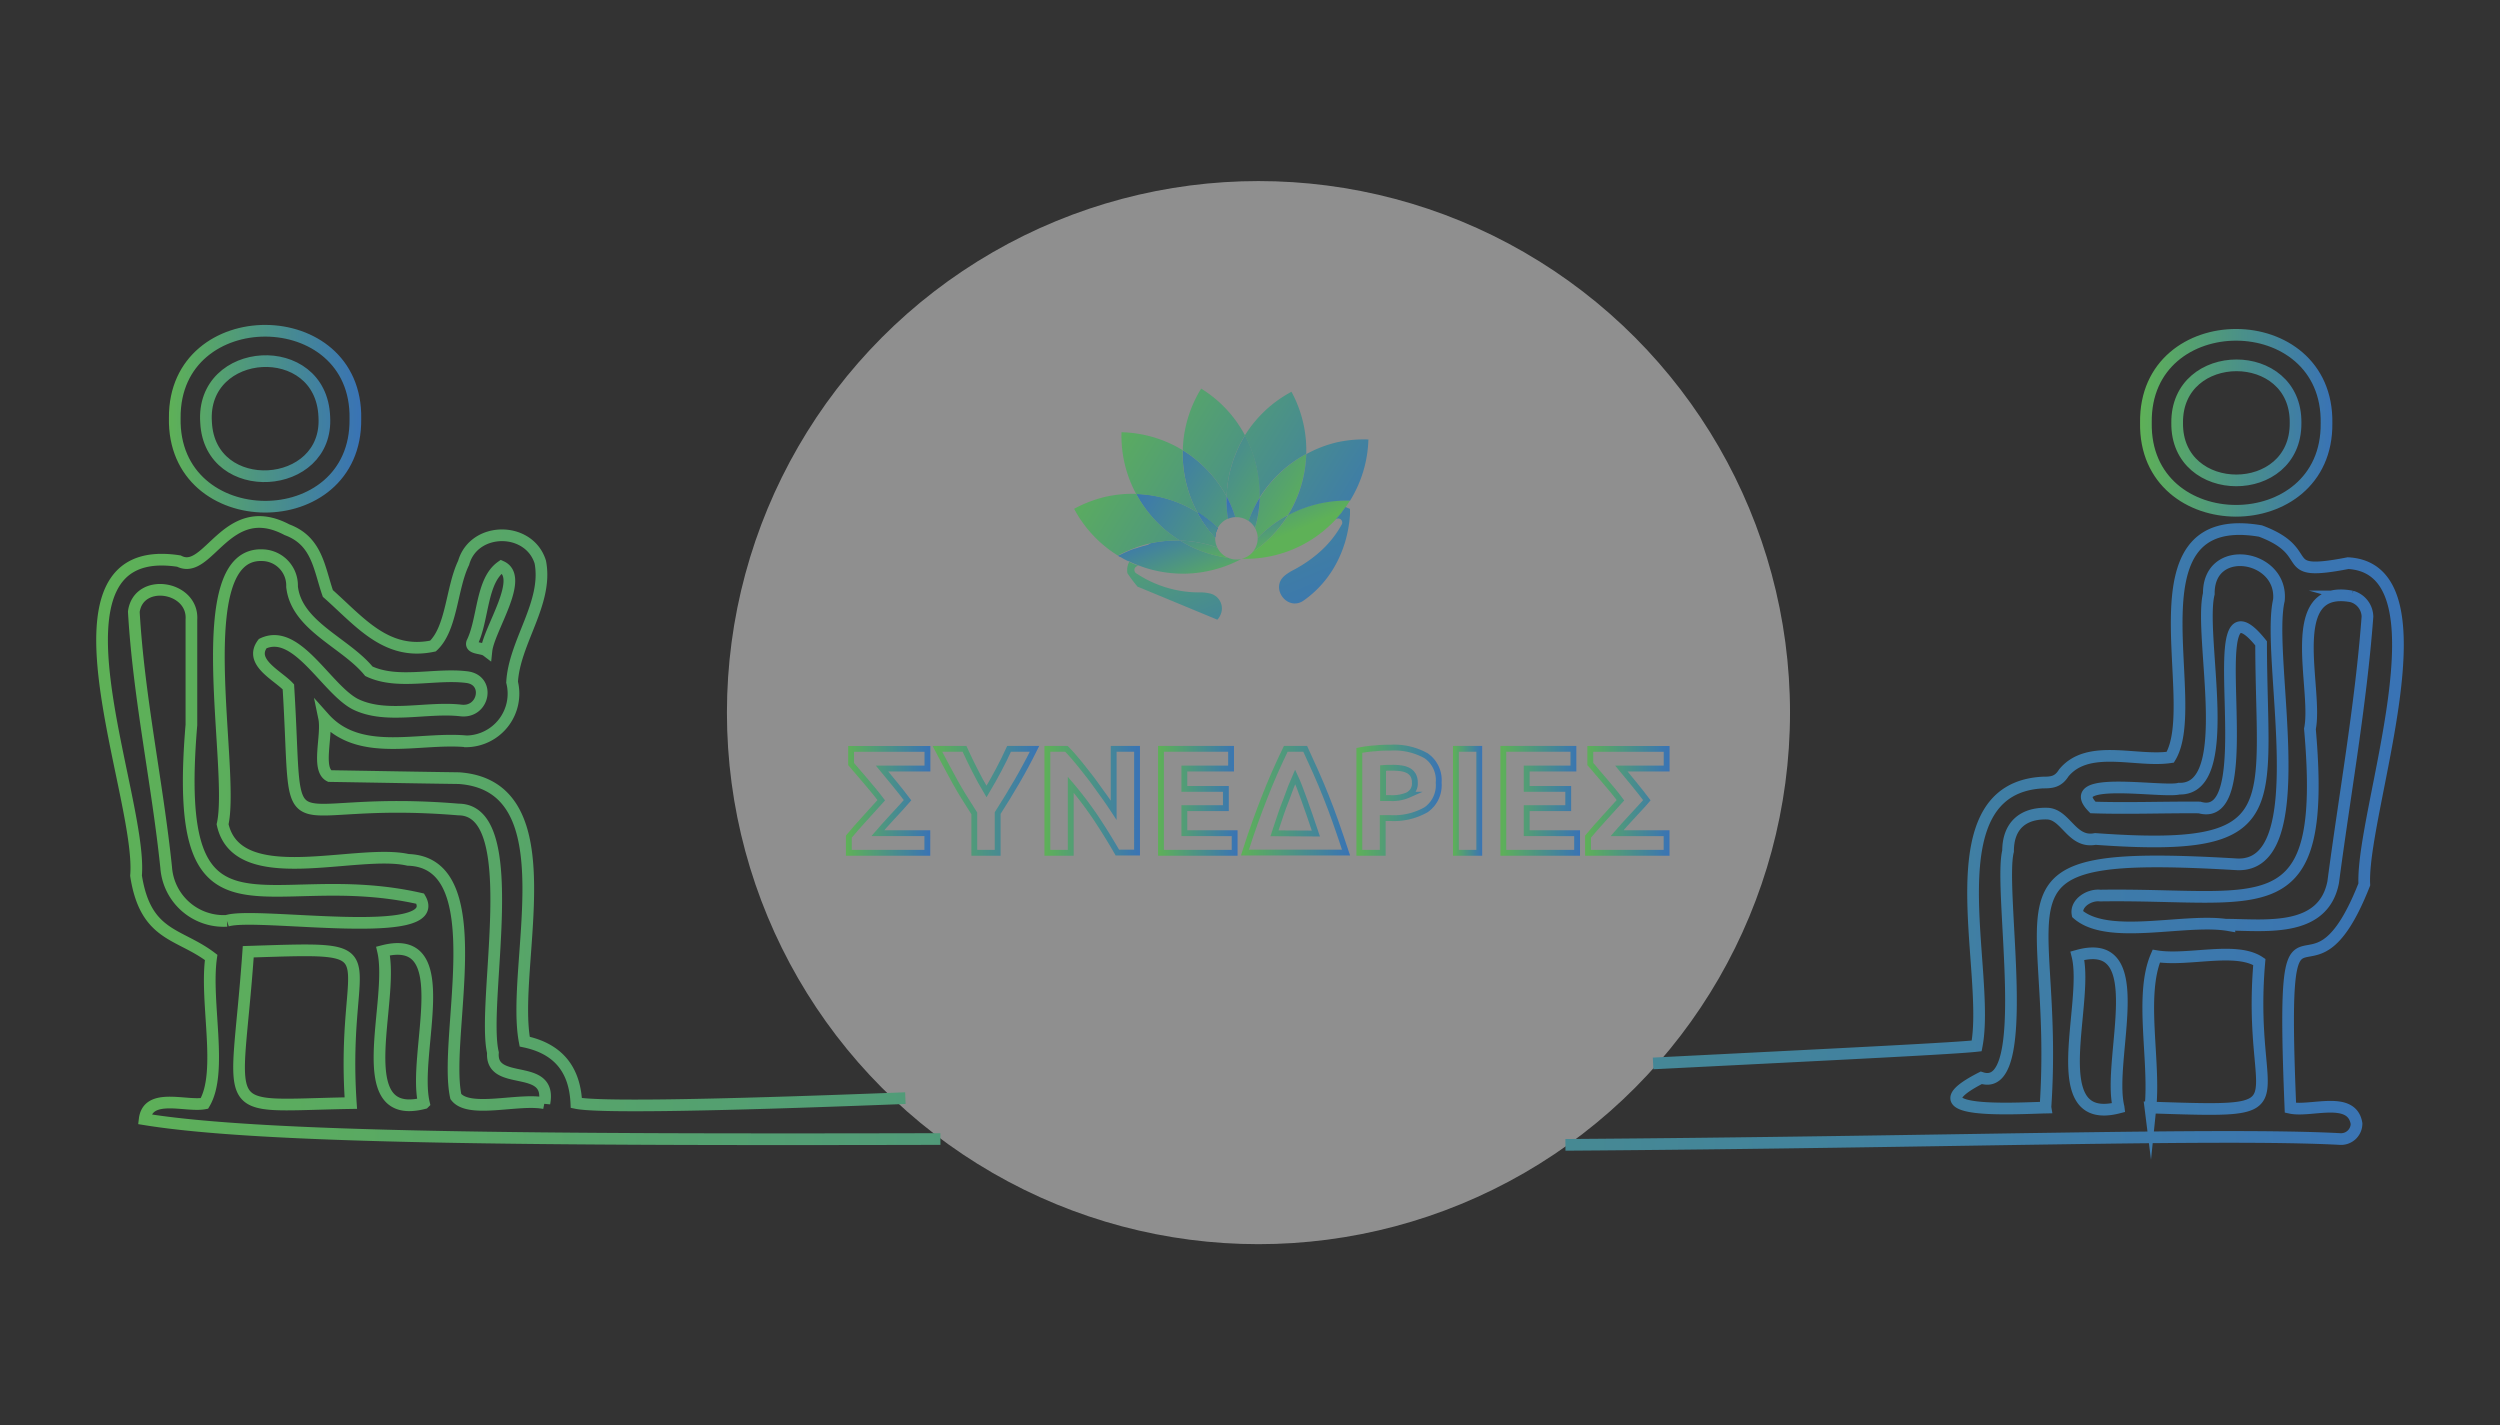
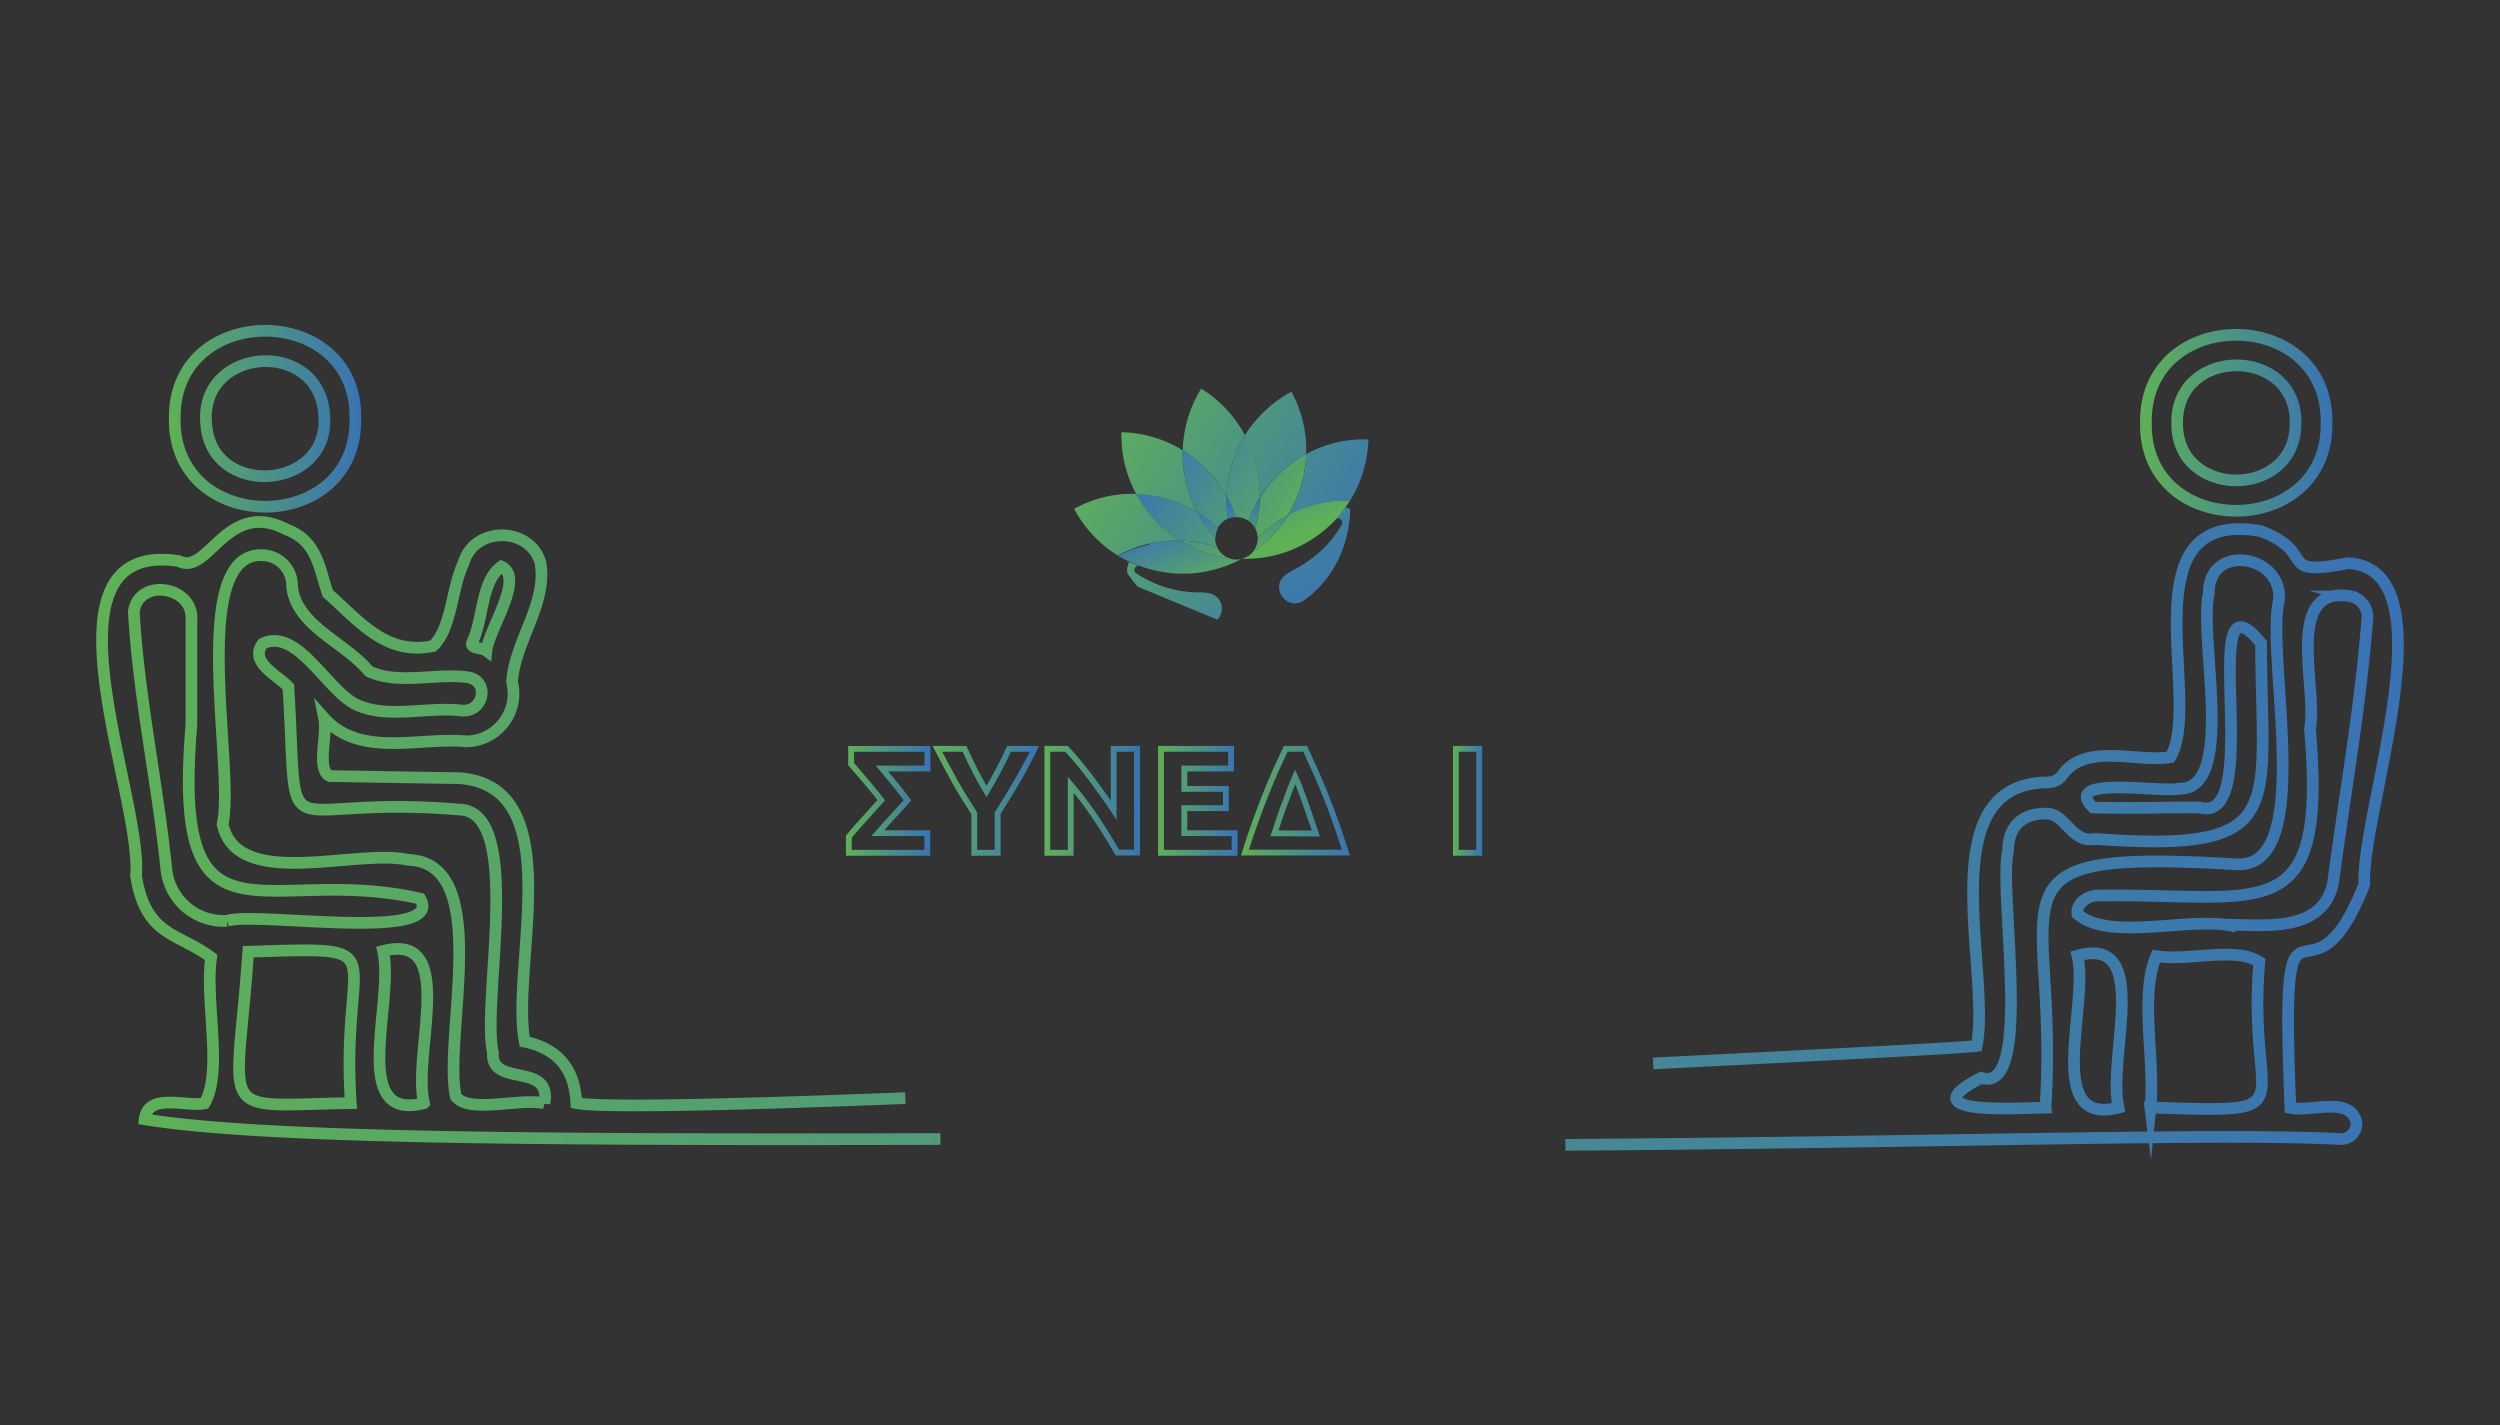
<svg xmlns="http://www.w3.org/2000/svg" xmlns:xlink="http://www.w3.org/1999/xlink" viewBox="0 0 428 244">
  <rect x="0" y="0" width="428" height="244" fill="#333333" stroke="none" />
  <defs>
    <style>.cls-1{opacity:0.55;}.cls-2{fill:#ededed;opacity:0.5;}.cls-3{fill:url(#linear-gradient);}.cls-4{fill:url(#linear-gradient-2);}.cls-5{fill:url(#linear-gradient-4);}.cls-6{fill:url(#linear-gradient-5);}.cls-7{fill:url(#linear-gradient-6);}.cls-8{fill:url(#linear-gradient-7);}.cls-9{fill:url(#linear-gradient-8);}.cls-10{fill:url(#linear-gradient-9);}.cls-11{fill:url(#linear-gradient-10);}.cls-12{fill:url(#linear-gradient-11);}.cls-13{fill:url(#linear-gradient-12);}.cls-14{fill:url(#linear-gradient-13);}.cls-15{fill:url(#linear-gradient-14);}.cls-16{fill:url(#linear-gradient-15);}.cls-17{fill:url(#linear-gradient-16);}.cls-18{fill:url(#linear-gradient-17);}.cls-19{fill:url(#linear-gradient-18);}.cls-20{fill:url(#linear-gradient-19);}.cls-21{fill:url(#linear-gradient-20);}.cls-22,.cls-23,.cls-24,.cls-25,.cls-26,.cls-27,.cls-28,.cls-29,.cls-30,.cls-31,.cls-32,.cls-33{fill:none;stroke-miterlimit:10;}.cls-22{stroke:url(#linear-gradient-21);}.cls-23{stroke:url(#linear-gradient-22);}.cls-24{stroke:url(#linear-gradient-23);}.cls-25{stroke:url(#linear-gradient-24);}.cls-26{stroke:url(#linear-gradient-25);}.cls-27{stroke:url(#linear-gradient-26);}.cls-28{stroke:url(#linear-gradient-27);}.cls-29{stroke:url(#linear-gradient-28);}.cls-30{stroke:url(#linear-gradient-29);}.cls-31,.cls-32,.cls-33{stroke-width:2px;}.cls-31{stroke:url(#linear-gradient-30);}.cls-32{stroke:url(#linear-gradient-31);}.cls-33{stroke:url(#linear-gradient-32);}</style>
    <linearGradient id="linear-gradient" x1="251.5" y1="50.88" x2="252.94" y2="50.88" gradientTransform="matrix(0.81, -0.58, 0.58, 0.81, -27.4, 195.71)" gradientUnits="userSpaceOnUse">
      <stop offset="0" stop-color="#5eb157" />
      <stop offset="1" stop-color="#3973b5" />
    </linearGradient>
    <linearGradient id="linear-gradient-2" x1="-384.03" y1="200.91" x2="-404.35" y2="180.58" gradientTransform="translate(548.26 -190.7) rotate(-13.3)" xlink:href="#linear-gradient" />
    <linearGradient id="linear-gradient-4" x1="-388.61" y1="205.49" x2="-408.93" y2="185.17" gradientTransform="translate(548.26 -190.7) rotate(-13.3)" xlink:href="#linear-gradient" />
    <linearGradient id="linear-gradient-5" x1="-396.73" y1="201.56" x2="-396.73" y2="191.56" gradientTransform="translate(548.26 -190.7) rotate(-13.3)" xlink:href="#linear-gradient" />
    <linearGradient id="linear-gradient-6" x1="610.68" y1="-213.12" x2="600.82" y2="-222.97" gradientTransform="translate(-441.02 64.96) rotate(22.52)" xlink:href="#linear-gradient" />
    <linearGradient id="linear-gradient-7" x1="-398.45" y1="201.56" x2="-398.45" y2="191.56" gradientTransform="translate(548.26 -190.7) rotate(-13.3)" xlink:href="#linear-gradient" />
    <linearGradient id="linear-gradient-8" x1="-380.17" y1="197.05" x2="-400.49" y2="176.72" gradientTransform="translate(548.26 -190.7) rotate(-13.3)" xlink:href="#linear-gradient" />
    <linearGradient id="linear-gradient-9" x1="-392.64" y1="201.56" x2="-392.64" y2="191.56" gradientTransform="translate(548.26 -190.7) rotate(-13.3)" xlink:href="#linear-gradient" />
    <linearGradient id="linear-gradient-10" x1="-379.53" y1="196.41" x2="-399.85" y2="176.09" gradientTransform="translate(548.26 -190.7) rotate(-13.3)" xlink:href="#linear-gradient" />
    <linearGradient id="linear-gradient-11" x1="-388.55" y1="201.56" x2="-388.55" y2="191.56" gradientTransform="translate(548.26 -190.7) rotate(-13.3)" xlink:href="#linear-gradient" />
    <linearGradient id="linear-gradient-12" x1="622.3" y1="-230" x2="611.04" y2="-241.26" gradientTransform="translate(-441.02 64.96) rotate(22.52)" xlink:href="#linear-gradient" />
    <linearGradient id="linear-gradient-13" x1="-386.83" y1="201.56" x2="-386.83" y2="191.56" gradientTransform="translate(548.26 -190.7) rotate(-13.3)" xlink:href="#linear-gradient" />
    <linearGradient id="linear-gradient-14" x1="-406.36" y1="167.31" x2="-368.59" y2="205.08" gradientTransform="translate(548.26 -190.7) rotate(-13.3)" xlink:href="#linear-gradient" />
    <linearGradient id="linear-gradient-15" x1="-412.84" y1="173.79" x2="-375.06" y2="211.56" gradientTransform="translate(548.26 -190.7) rotate(-13.3)" xlink:href="#linear-gradient" />
    <linearGradient id="linear-gradient-16" x1="-420.31" y1="181.26" x2="-382.54" y2="219.03" gradientTransform="translate(548.26 -190.7) rotate(-13.3)" xlink:href="#linear-gradient" />
    <linearGradient id="linear-gradient-17" x1="-402.62" y1="163.57" x2="-364.85" y2="201.35" gradientTransform="translate(548.26 -190.7) rotate(-13.3)" xlink:href="#linear-gradient" />
    <linearGradient id="linear-gradient-18" x1="-402.63" y1="163.58" x2="-364.85" y2="201.35" gradientTransform="translate(548.26 -190.7) rotate(-13.3)" xlink:href="#linear-gradient" />
    <linearGradient id="linear-gradient-19" x1="593.61" y1="-226.13" x2="621.44" y2="-198.3" gradientTransform="translate(-441.02 64.96) rotate(22.52)" xlink:href="#linear-gradient" />
    <linearGradient id="linear-gradient-20" x1="569.38" y1="-285.33" x2="638.54" y2="-216.17" gradientTransform="translate(-441.02 64.96) rotate(22.52)" xlink:href="#linear-gradient" />
    <linearGradient id="linear-gradient-21" x1="144.82" y1="137.1" x2="159.28" y2="137.1" gradientTransform="matrix(1, 0, 0, 1, 0, 0)" xlink:href="#linear-gradient" />
    <linearGradient id="linear-gradient-22" x1="159.63" y1="137.1" x2="177.98" y2="137.1" gradientTransform="matrix(1, 0, 0, 1, 0, 0)" xlink:href="#linear-gradient" />
    <linearGradient id="linear-gradient-23" x1="178.84" y1="137.1" x2="195.15" y2="137.1" gradientTransform="matrix(1, 0, 0, 1, 0, 0)" xlink:href="#linear-gradient" />
    <linearGradient id="linear-gradient-24" x1="198.25" y1="137.1" x2="211.86" y2="137.1" gradientTransform="matrix(1, 0, 0, 1, 0, 0)" xlink:href="#linear-gradient" />
    <linearGradient id="linear-gradient-25" x1="212.45" y1="137.1" x2="231.12" y2="137.1" gradientTransform="matrix(1, 0, 0, 1, 0, 0)" xlink:href="#linear-gradient" />
    <linearGradient id="linear-gradient-26" x1="232.22" y1="137" x2="246.8" y2="137" gradientTransform="matrix(1, 0, 0, 1, 0, 0)" xlink:href="#linear-gradient" />
    <linearGradient id="linear-gradient-27" x1="248.75" y1="137.1" x2="253.76" y2="137.1" gradientTransform="matrix(1, 0, 0, 1, 0, 0)" xlink:href="#linear-gradient" />
    <linearGradient id="linear-gradient-28" x1="256.87" y1="137.1" x2="270.47" y2="137.1" gradientTransform="matrix(1, 0, 0, 1, 0, 0)" xlink:href="#linear-gradient" />
    <linearGradient id="linear-gradient-29" x1="271.37" y1="137.1" x2="285.83" y2="137.1" gradientTransform="matrix(1, 0, 0, 1, 0, 0)" xlink:href="#linear-gradient" />
    <linearGradient id="linear-gradient-30" x1="16.49" y1="142.69" x2="411.51" y2="142.69" gradientTransform="matrix(1, 0, 0, 1, 0, 0)" xlink:href="#linear-gradient" />
    <linearGradient id="linear-gradient-31" x1="28.91" y1="71.7" x2="61.85" y2="71.7" gradientTransform="matrix(1, 0, 0, 1, 0, 0)" xlink:href="#linear-gradient" />
    <linearGradient id="linear-gradient-32" x1="366.38" y1="72.39" x2="399.31" y2="72.39" gradientTransform="matrix(1, 0, 0, 1, 0, 0)" xlink:href="#linear-gradient" />
  </defs>
  <g id="Layer_4" data-name="Layer 4">
-     <circle class="cls-2" cx="215.45" cy="122" r="91" />
    <path class="cls-3" d="M208.49,90.41a3.68,3.68,0,0,0-.44,1.6,20.71,20.71,0,0,1-3-4.28A20.82,20.82,0,0,1,208.49,90.41Z" />
    <path class="cls-4" d="M210,85h0a21,21,0,0,0,.22,3.79,3.6,3.6,0,0,0-1.73,1.58A20.82,20.82,0,0,0,205,87.73h0a21.34,21.34,0,0,1-2.51-10.65A21.3,21.3,0,0,1,210,85Z" />
    <path class="cls-3" d="M208.49,90.41a3.68,3.68,0,0,0-.44,1.6,20.71,20.71,0,0,1-3-4.28A20.82,20.82,0,0,1,208.49,90.41Z" />
    <path class="cls-5" d="M208.05,92a3.29,3.29,0,0,0,.09,1,3.12,3.12,0,0,0,.27.74A20.84,20.84,0,0,0,202,92.55h0a21.26,21.26,0,0,1-7.5-8A21.2,21.2,0,0,1,205,87.73h0a20.71,20.71,0,0,0,3,4.28Z" />
    <path class="cls-6" d="M208.49,90.41a3.68,3.68,0,0,0-.44,1.6,20.71,20.71,0,0,1-3-4.28A20.82,20.82,0,0,1,208.49,90.41Z" />
    <path class="cls-7" d="M212.52,95.7a21,21,0,0,1-5.41,2,20.57,20.57,0,0,1-4.26.51,21.13,21.13,0,0,1-4.21-.36,20.13,20.13,0,0,1-3.42-.94l-.19-.07c-.37-.13-.73-.28-1.1-.44l-.37-.17-.12-.06-.13-.06L193,96l-.3-.15-.34-.18-.52-.3h0l-.1,0-.36-.23.21-.11.09,0,.31-.16.55-.26.27-.11a3,3,0,0,1,.36-.16l.3-.13.28-.11.33-.12.19-.07h0l.09,0,.3-.1.39-.13.21-.06.36-.11.31-.08.6-.16L197,93l.54-.11c.51-.09,1-.17,1.53-.23a22.17,22.17,0,0,1,2.94-.12h0l.58.34c.31.18.62.35.94.51a20.72,20.72,0,0,0,3.72,1.47h0q.64.2,1.32.33l.33.08,1,.17.34.05h0A3.59,3.59,0,0,0,212.52,95.7Z" />
    <path class="cls-8" d="M210.28,95.51a20.9,20.9,0,0,1-7.67-2.61c-.2-.11-.39-.23-.58-.35a20.84,20.84,0,0,1,6.38,1.19,3.36,3.36,0,0,0,.77,1.05A3.49,3.49,0,0,0,210.28,95.51Z" />
    <path class="cls-9" d="M215.1,79.73a21,21,0,0,1,.57,5.47h0a20.79,20.79,0,0,0-1.92,4,3.52,3.52,0,0,0-2.26-.65A20.36,20.36,0,0,0,210,85h0a21.24,21.24,0,0,1,3.15-10.47A21.56,21.56,0,0,1,215.1,79.73Z" />
    <path class="cls-10" d="M211.49,88.53a3.76,3.76,0,0,0-.65.09,3.48,3.48,0,0,0-.62.21A21,21,0,0,1,210,85,20.36,20.36,0,0,1,211.49,88.53Z" />
    <path class="cls-11" d="M223.63,77.71a21.37,21.37,0,0,1-3.14,10.48,20.73,20.73,0,0,0-5.17,3.91,3.47,3.47,0,0,0-.1-.78,4,4,0,0,0-.35-.91h0a21.09,21.09,0,0,0,.81-5.19h0A21.28,21.28,0,0,1,223.63,77.71Z" />
    <path class="cls-12" d="M215.67,85.21a21.09,21.09,0,0,1-.81,5.19,3.43,3.43,0,0,0-1.11-1.22A20.79,20.79,0,0,1,215.67,85.21Z" />
    <path class="cls-13" d="M231.13,85.67h0l-.1.15-.06.1-.17.26-.17.26-.25.35-.1.15-.33.44a1,1,0,0,1-.13.16.21.21,0,0,1,0,.06,1.74,1.74,0,0,1-.18.22.76.76,0,0,1-.08.11c-.07.08-.13.16-.2.23l-.32.38-.33.36c-.33.36-.67.7-1,1a21,21,0,0,1-15.13,5.76,3.54,3.54,0,0,0,1.91-1.17h0a21,21,0,0,0,6.06-6.34h0c.44-.24.89-.46,1.34-.66h0l.52-.23a19.71,19.71,0,0,1,1.95-.7c.44-.14.89-.26,1.33-.36l.66-.15c.56-.11,1.13-.2,1.7-.27h0l.69-.07c.34,0,.69,0,1-.06h.7C230.67,85.66,230.9,85.67,231.13,85.67Z" />
    <path class="cls-14" d="M220.49,88.19a21,21,0,0,1-6.06,6.34,3.65,3.65,0,0,0,.89-2.43A20.73,20.73,0,0,1,220.49,88.19Z" />
    <path class="cls-15" d="M202.49,77.08A21.26,21.26,0,0,1,210,85a21.2,21.2,0,0,1,3.14-10.47,20.92,20.92,0,0,0-7.5-8A21.13,21.13,0,0,0,202.49,77.08Z" />
    <path class="cls-16" d="M194.52,84.59A21.17,21.17,0,0,1,205,87.73a21.25,21.25,0,0,1-2.52-10.65A21,21,0,0,0,192,74,21,21,0,0,0,194.52,84.59Z" />
    <path class="cls-17" d="M183.89,87.11a21,21,0,0,0,7.49,8,22,22,0,0,1,5.17-2,21.44,21.44,0,0,1,5.48-.56,21.26,21.26,0,0,1-7.51-8,20.68,20.68,0,0,0-5.46.55A21.32,21.32,0,0,0,183.89,87.11Z" />
    <path class="cls-18" d="M221.1,67.07a21.08,21.08,0,0,0-8,7.5,21.32,21.32,0,0,1,2.53,10.63,21.28,21.28,0,0,1,8-7.49A21,21,0,0,0,221.1,67.07Z" />
    <path class="cls-19" d="M228.77,75.75a20.7,20.7,0,0,0-5.14,2,21.27,21.27,0,0,1-3.14,10.48,21.31,21.31,0,0,1,10.64-2.52,21,21,0,0,0,3.14-10.47A21.23,21.23,0,0,0,228.77,75.75Z" />
    <path class="cls-20" d="M208.88,105.4a2.55,2.55,0,0,1-.47.69l-13.49-5.59-.11,0a22.59,22.59,0,0,1-1.8-2.38,3.13,3.13,0,0,1,.2-1.7l.1-.24.13.06.12.06.37.17c.37.16.73.31,1.1.44a.62.62,0,0,0-.3,0,.68.68,0,0,0-.5.82.65.65,0,0,0,.17.33.9.9,0,0,0,.2.14,19.44,19.44,0,0,0,10.74,3.22h.45a7.57,7.57,0,0,1,1.34.18A2.63,2.63,0,0,1,208.88,105.4Z" />
    <path class="cls-21" d="M228.12,97.6l-.13.2a18.1,18.1,0,0,1-2.84,3.41,17.9,17.9,0,0,1-1.92,1.57c-2.77,2-5.89-2.09-3.27-4.25a7.83,7.83,0,0,1,.81-.57l.31-.19.39-.2A22.75,22.75,0,0,0,226,94.44a17.89,17.89,0,0,0,3.24-3.85q.22-.36.42-.72a.53.53,0,0,0,.11-.21.76.76,0,0,0,0-.37.69.69,0,0,0-.83-.51.84.84,0,0,0-.27.13l.33-.36c.11-.12.22-.25.32-.38s.13-.15.2-.23l.26-.33a.21.21,0,0,0,0-.06h0a1,1,0,0,0,.13-.16l.33-.44.1-.15.78.32c0,.29,0,.61,0,1a22.28,22.28,0,0,1-.44,3.1A20,20,0,0,1,228.12,97.6Z" />
    <path class="cls-22" d="M150.87,137c-.4-.53-.82-1.08-1.29-1.64s-.92-1.11-1.38-1.65l-1.34-1.56-1.15-1.35v-2.59h13.07v3.36H151l2.24,2.72c.77.94,1.48,1.84,2.13,2.71-.26.31-.62.71-1.07,1.2l-1.42,1.54-1.44,1.58c-.46.52-.84,1-1.13,1.32h8.45V146H145.32v-2.77c.82-1,1.72-2,2.7-3.08Z" />
    <path class="cls-23" d="M172.75,128.2c-.56,1.24-1.16,2.45-1.81,3.67s-1.33,2.43-2.05,3.64c-.72-1.21-1.4-2.43-2-3.64s-1.22-2.43-1.77-3.67h-4.64c1,1.92,2,3.79,3,5.61s2.16,3.62,3.32,5.44V146h4v-6.8c1.16-1.82,2.27-3.63,3.31-5.42s2.05-3.66,3-5.58Z" />
    <path class="cls-24" d="M190.66,128.2v10.51c-.61-.93-1.27-1.89-2-2.89s-1.41-2-2.12-2.9-1.41-1.81-2.1-2.63-1.3-1.52-1.87-2.09h-3.26V146h4V134.35a63.54,63.54,0,0,1,4.26,5.61c1.33,2,2.57,4,3.72,6h3.37V128.2Z" />
    <path class="cls-25" d="M202.76,142.64v-4.29h7.11v-3.29h-7.11v-3.49h8V128.2h-12V146h12.61v-3.36Z" />
    <path class="cls-26" d="M228.7,140.84c-.55-1.58-1.12-3.07-1.68-4.48s-1.14-2.78-1.73-4.11-1.21-2.67-1.84-4.05h-3.33c-.66,1.38-1.28,2.72-1.85,4s-1.14,2.68-1.7,4.09-1.12,2.91-1.69,4.48-1.15,3.3-1.75,5.19h17.31C229.83,144.13,229.26,142.41,228.7,140.84Zm-10.51,1.82,1-3c.33-1,.66-1.88,1-2.72l.84-2.26c.26-.67.49-1.23.7-1.7.43.92.94,2.22,1.55,3.94s1.29,3.64,2,5.78Z" />
-     <path class="cls-27" d="M244.17,129.4a11.16,11.16,0,0,0-6.11-1.4c-.73,0-1.59,0-2.57.11a19.73,19.73,0,0,0-2.77.36V146h4v-5.95H238a11.16,11.16,0,0,0,6.16-1.43A5.13,5.13,0,0,0,246.3,134,5.07,5.07,0,0,0,244.17,129.4Zm-3,6.66a6.79,6.79,0,0,1-3.14.57h-1.25v-5.14l.73-.05c.28,0,.57,0,.85,0a9.81,9.81,0,0,1,1.6.11,3.73,3.73,0,0,1,1.22.41,2.08,2.08,0,0,1,.77.79,2.49,2.49,0,0,1,.27,1.23A2.16,2.16,0,0,1,241.12,136.06Z" />
    <path class="cls-28" d="M249.25,128.2V146h4V128.2Z" />
-     <path class="cls-29" d="M261.37,142.64v-4.29h7.11v-3.29h-7.11v-3.49h8V128.2h-12V146H270v-3.36Z" />
-     <path class="cls-30" d="M277.42,137c-.39-.53-.82-1.08-1.28-1.64l-1.39-1.65-1.34-1.56c-.42-.51-.81-1-1.15-1.35v-2.59h13.07v3.36h-7.76l2.24,2.72c.77.94,1.48,1.84,2.13,2.71-.26.31-.61.71-1.07,1.2l-1.42,1.54L278,141.32c-.46.52-.84,1-1.13,1.32h8.45V146H271.87v-2.77c.83-1,1.72-2,2.7-3.08S276.5,138,277.42,137Z" />
    <path class="cls-31" d="M268,196c65.21-.45,112.58-2.07,132.59-1a2.65,2.65,0,0,0,2.85-2.64c-.79-4.85-7.83-1.94-11.32-2.7-1.85-44.84,2.86-13.34,12.65-38.25-.6-12.36,15-54-2.78-55-12.65,2.46-5-1.77-15-5.5-23.36-4-9.69,29.24-15.44,38.73-5.8.87-14.06-2.37-18.23,2.68-.94,1.51-2,1.66-3.56,1.65-19.27,1-8.85,32.15-11.35,45.09-3.62.41-20.69,1.26-55.4,3m67.18,7.56c-5.07.11-23.55,1.31-11-5.1,9.08,3,2.88-32.18,4.59-38.8,0-4.28,2.47-6.53,6.67-6.43,3.25.08,4.21,5.14,8.27,4.34,33.27,2.41,28.43-4.92,28.38-33.49-11.46-14.29,1,31.44-10.54,28.1-6.08-.05-12.19.2-18.25,0-5.49-5.59,11.94-2.47,14.74-3.22,9.87.28,3.3-26.1,5.1-33.37-.09-8.83,12.73-6.69,12,1.1-2.31,9.82,6.45,46.21-7.4,45.21C337.74,145.31,352.67,152.87,350.18,189.56Zm12.52,0c-13,3.36-5-17.77-7.06-26C368.53,160,360.69,181.21,362.7,189.54Zm5.44.07c.83-8.14-1.89-19.28,1-26,5.38.9,13.64-1.68,17.65,1C384.58,190.36,395.8,190.5,368.14,189.61Zm13.37-31.3c-7.32-1.26-20.6,2.7-25.85-1.91-.35-1.86,2-3.37,3.89-3.16,27.83-.41,38.94,6,35.9-28.53,1.41-6.82-4.71-24.91,7.16-22.68a3.67,3.67,0,0,1,2.69,3.46c-1.14,15.22-3.88,30.34-5.87,45.47C397.76,159.55,388.21,158.4,381.51,158.31ZM155,188c-35.73,1.39-52.93,1.54-56.33.84-.27-5.77-3.12-9.3-8.84-10.51-2.5-13,7.87-43.76-11.25-45.11-7.38-.1-14.76-.24-22.14-.36-2.31-1.14-.34-7-.95-9.94,6.14,6.89,16.25,3.23,24.41,4a8.17,8.17,0,0,0,7.77-10.13c.39-6.92,6.17-13.56,4.83-20.56-1.9-6.15-11.36-6.13-13.13.14-2.08,4.3-2,11.21-5.24,14.23-8,1.69-12.55-4.18-18-9-1.51-4.36-1.83-9-7-10.91-10.35-5.49-13.44,8-18.49,5.37-25.26-3.88-6.18,40.12-7.35,53.85,1.62,10.47,7.32,9.79,12.86,14-1.08,7.6,2.07,19.59-1.15,25-3.17.6-9.67-1.91-10.23,2.71C44.66,194.87,91.57,195.17,161,195M80.83,110c1.94-3.93,1.52-10.55,5-13,4.07,1.86-2.16,10.73-2.55,14.4C82.57,110.86,80.45,111.1,80.83,110ZM60.06,188.85c-23.49.39-19.59,3.17-17.56-25.91C68.55,162.12,58.24,161.85,60.06,188.85Zm-21.21-31.2a9.86,9.86,0,0,1-10.4-9.13c-1.52-14.61-4.7-29.14-5.54-43.79.8-5.89,10.25-4.4,9.86,1.37,0,6,0,12,0,18-3.43,40.7,12.63,23.7,39.17,29.75C76.3,161.39,43.74,156,38.85,157.65Zm33.73,31.22c-12.94,3.31-5-17.43-7-26.06C78.46,159.5,70.54,180.24,72.58,188.87Zm20.62,0c-4.38-.89-12.94,1.81-15.16-1.14-2.24-10.29,6.51-40.07-8.17-40.52-8.84-2-29.26,5.37-31.76-6.1C40.26,131.54,32,94.38,45,95.05a5.19,5.19,0,0,1,5,5.39c.75,6.74,9.13,9.56,13.15,14.48,4.94,2.34,11.31.33,16.73,1,4.11.46,3,6.21-1,5.71-5.87-.66-12.84,1.54-18.11-1.11-4.94-2.62-10-13.11-15.8-10.33-2.38,3.16,2.53,5.41,4.4,7.4,1.84,29.76-2.9,18.32,29.15,21,11.3.06,3.84,32.88,5.87,41.63C83.94,186.24,94.58,181.74,93.2,188.88Z" />
    <path class="cls-32" d="M60.84,71.71c.26,20.17-31.36,20-30.92-.19C29.8,51.58,61.23,51.68,60.84,71.71Zm-5.32-.38c-.53-13.46-21.19-12.18-20.24,1C35.93,85.4,56.33,84.08,55.52,71.33Z" />
    <path class="cls-33" d="M398.3,72.46c.22,20-31.27,20-30.92-.09C367.09,52.25,398.66,52.33,398.3,72.46ZM393,72.4c.17-13.17-20.41-13.11-20.27,0C372.57,85.51,393.11,85.54,393,72.4Z" />
  </g>
</svg>